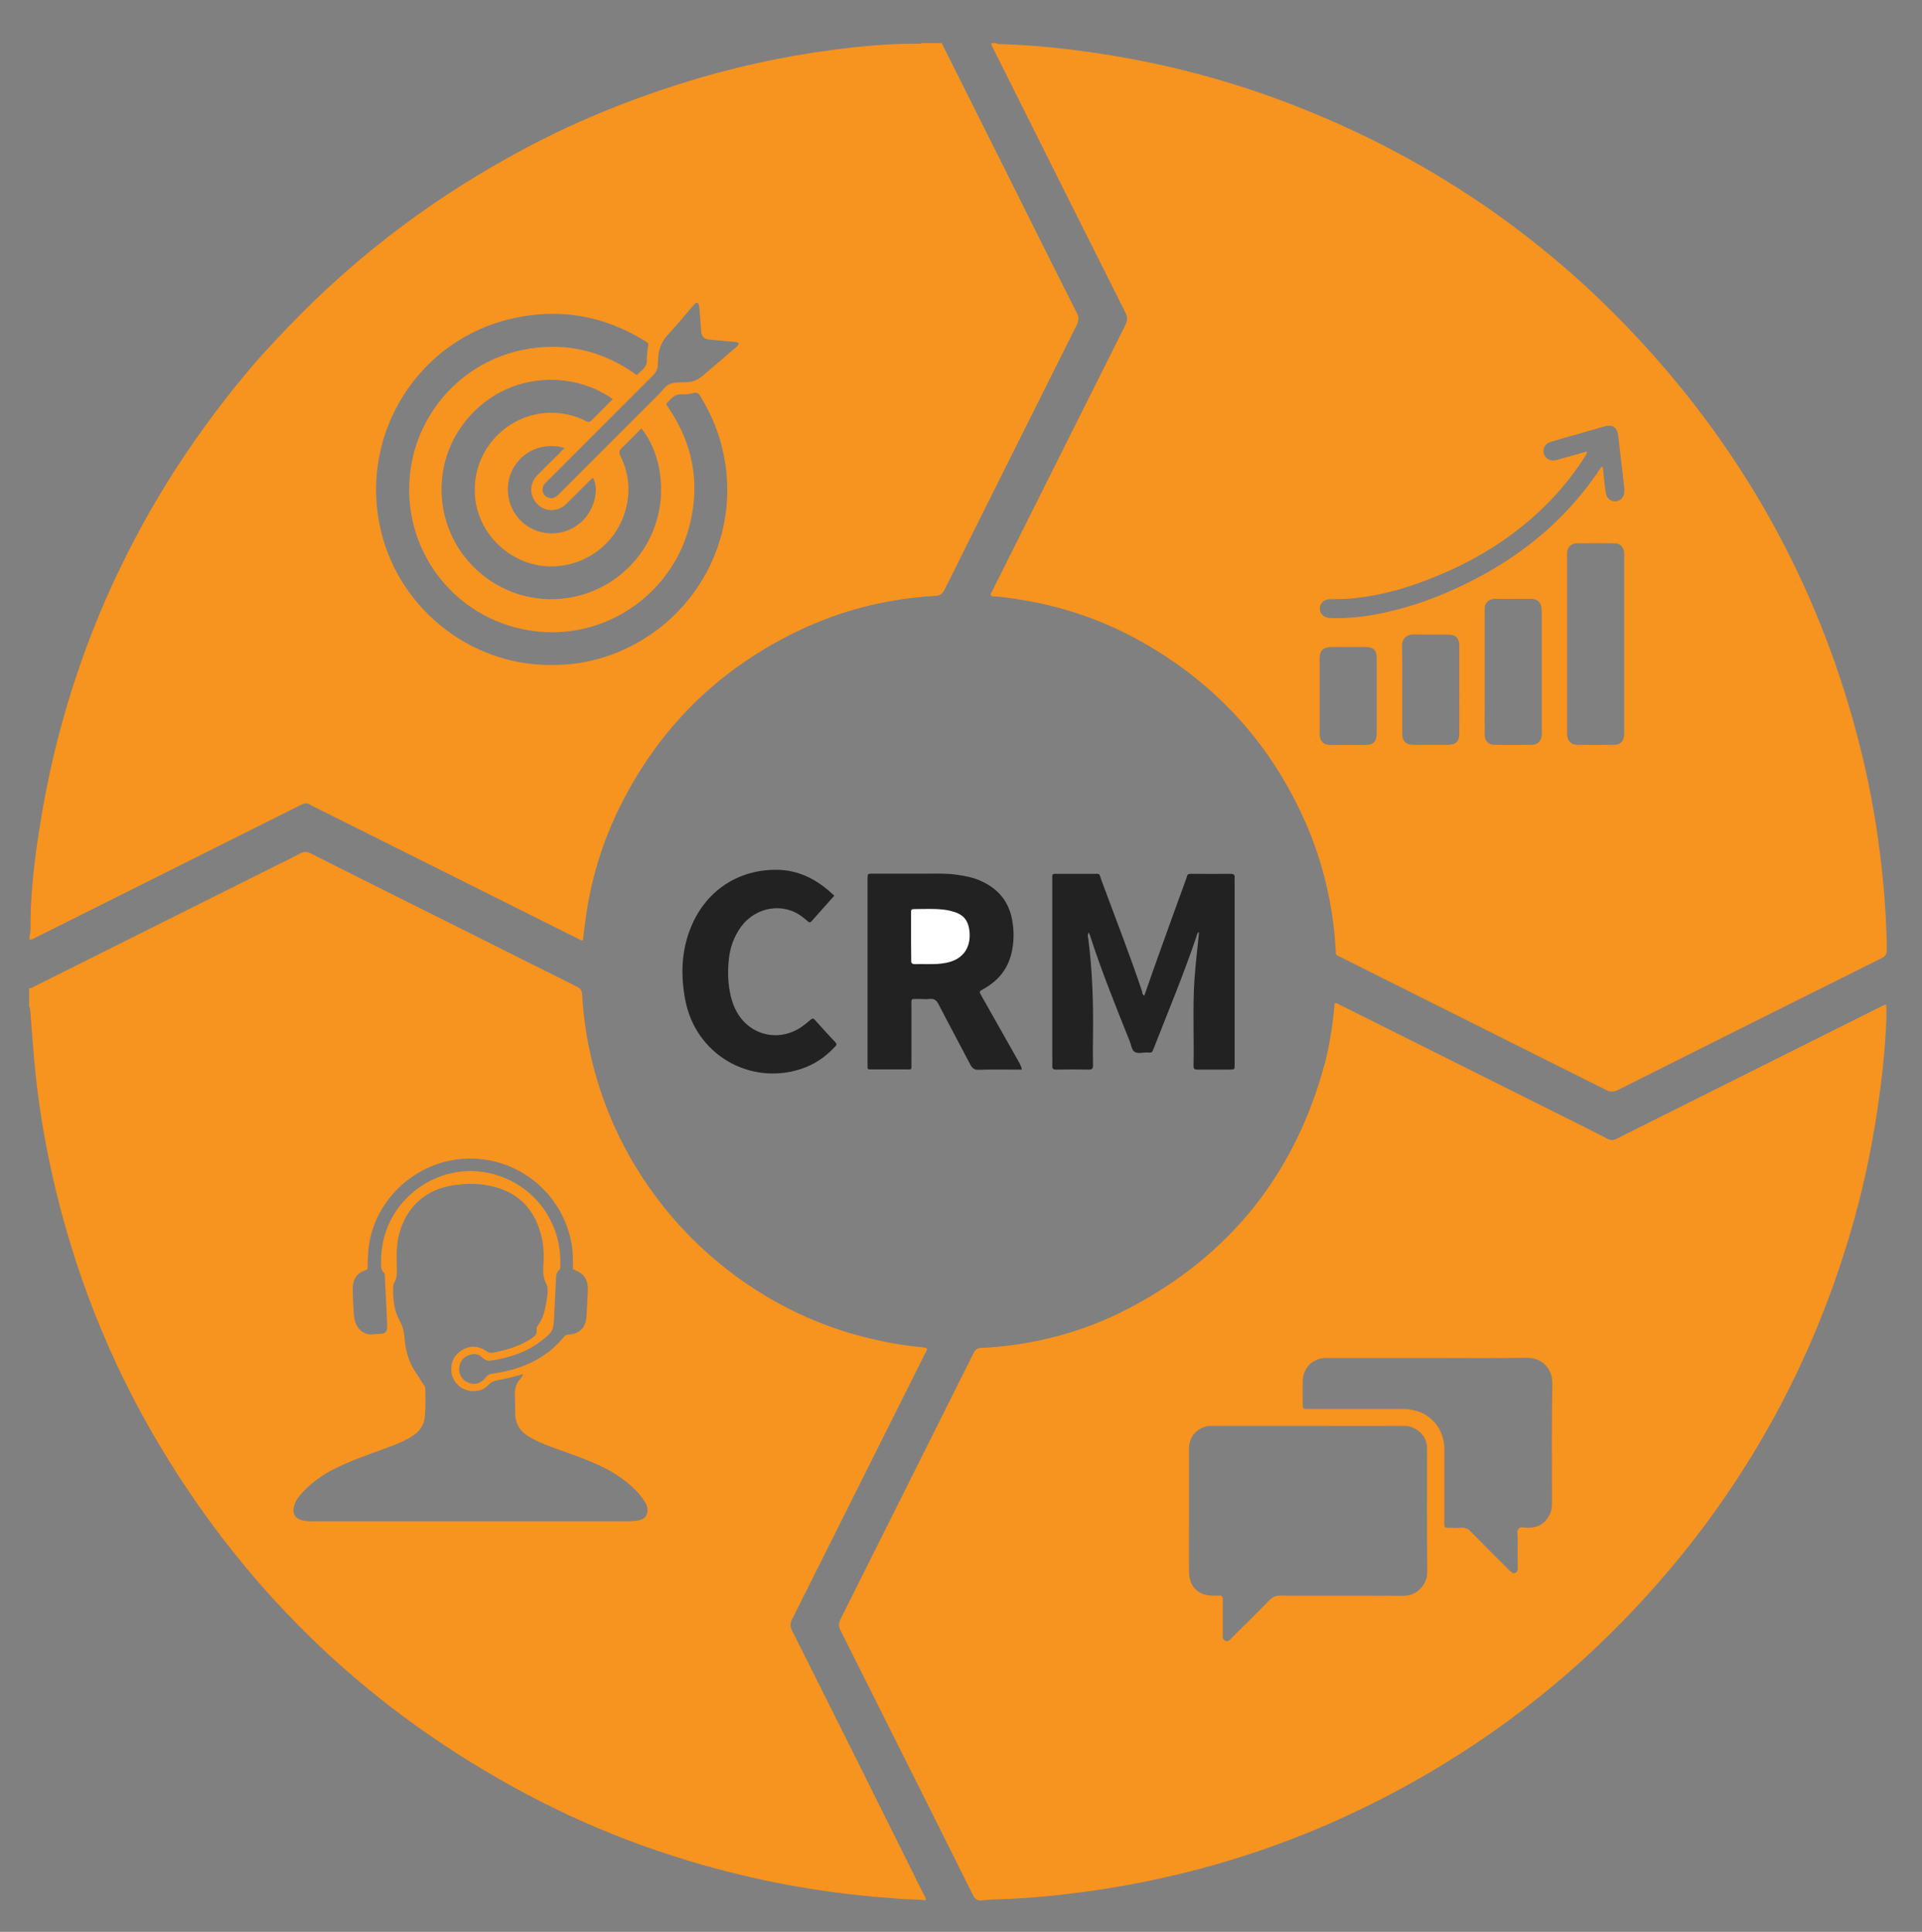
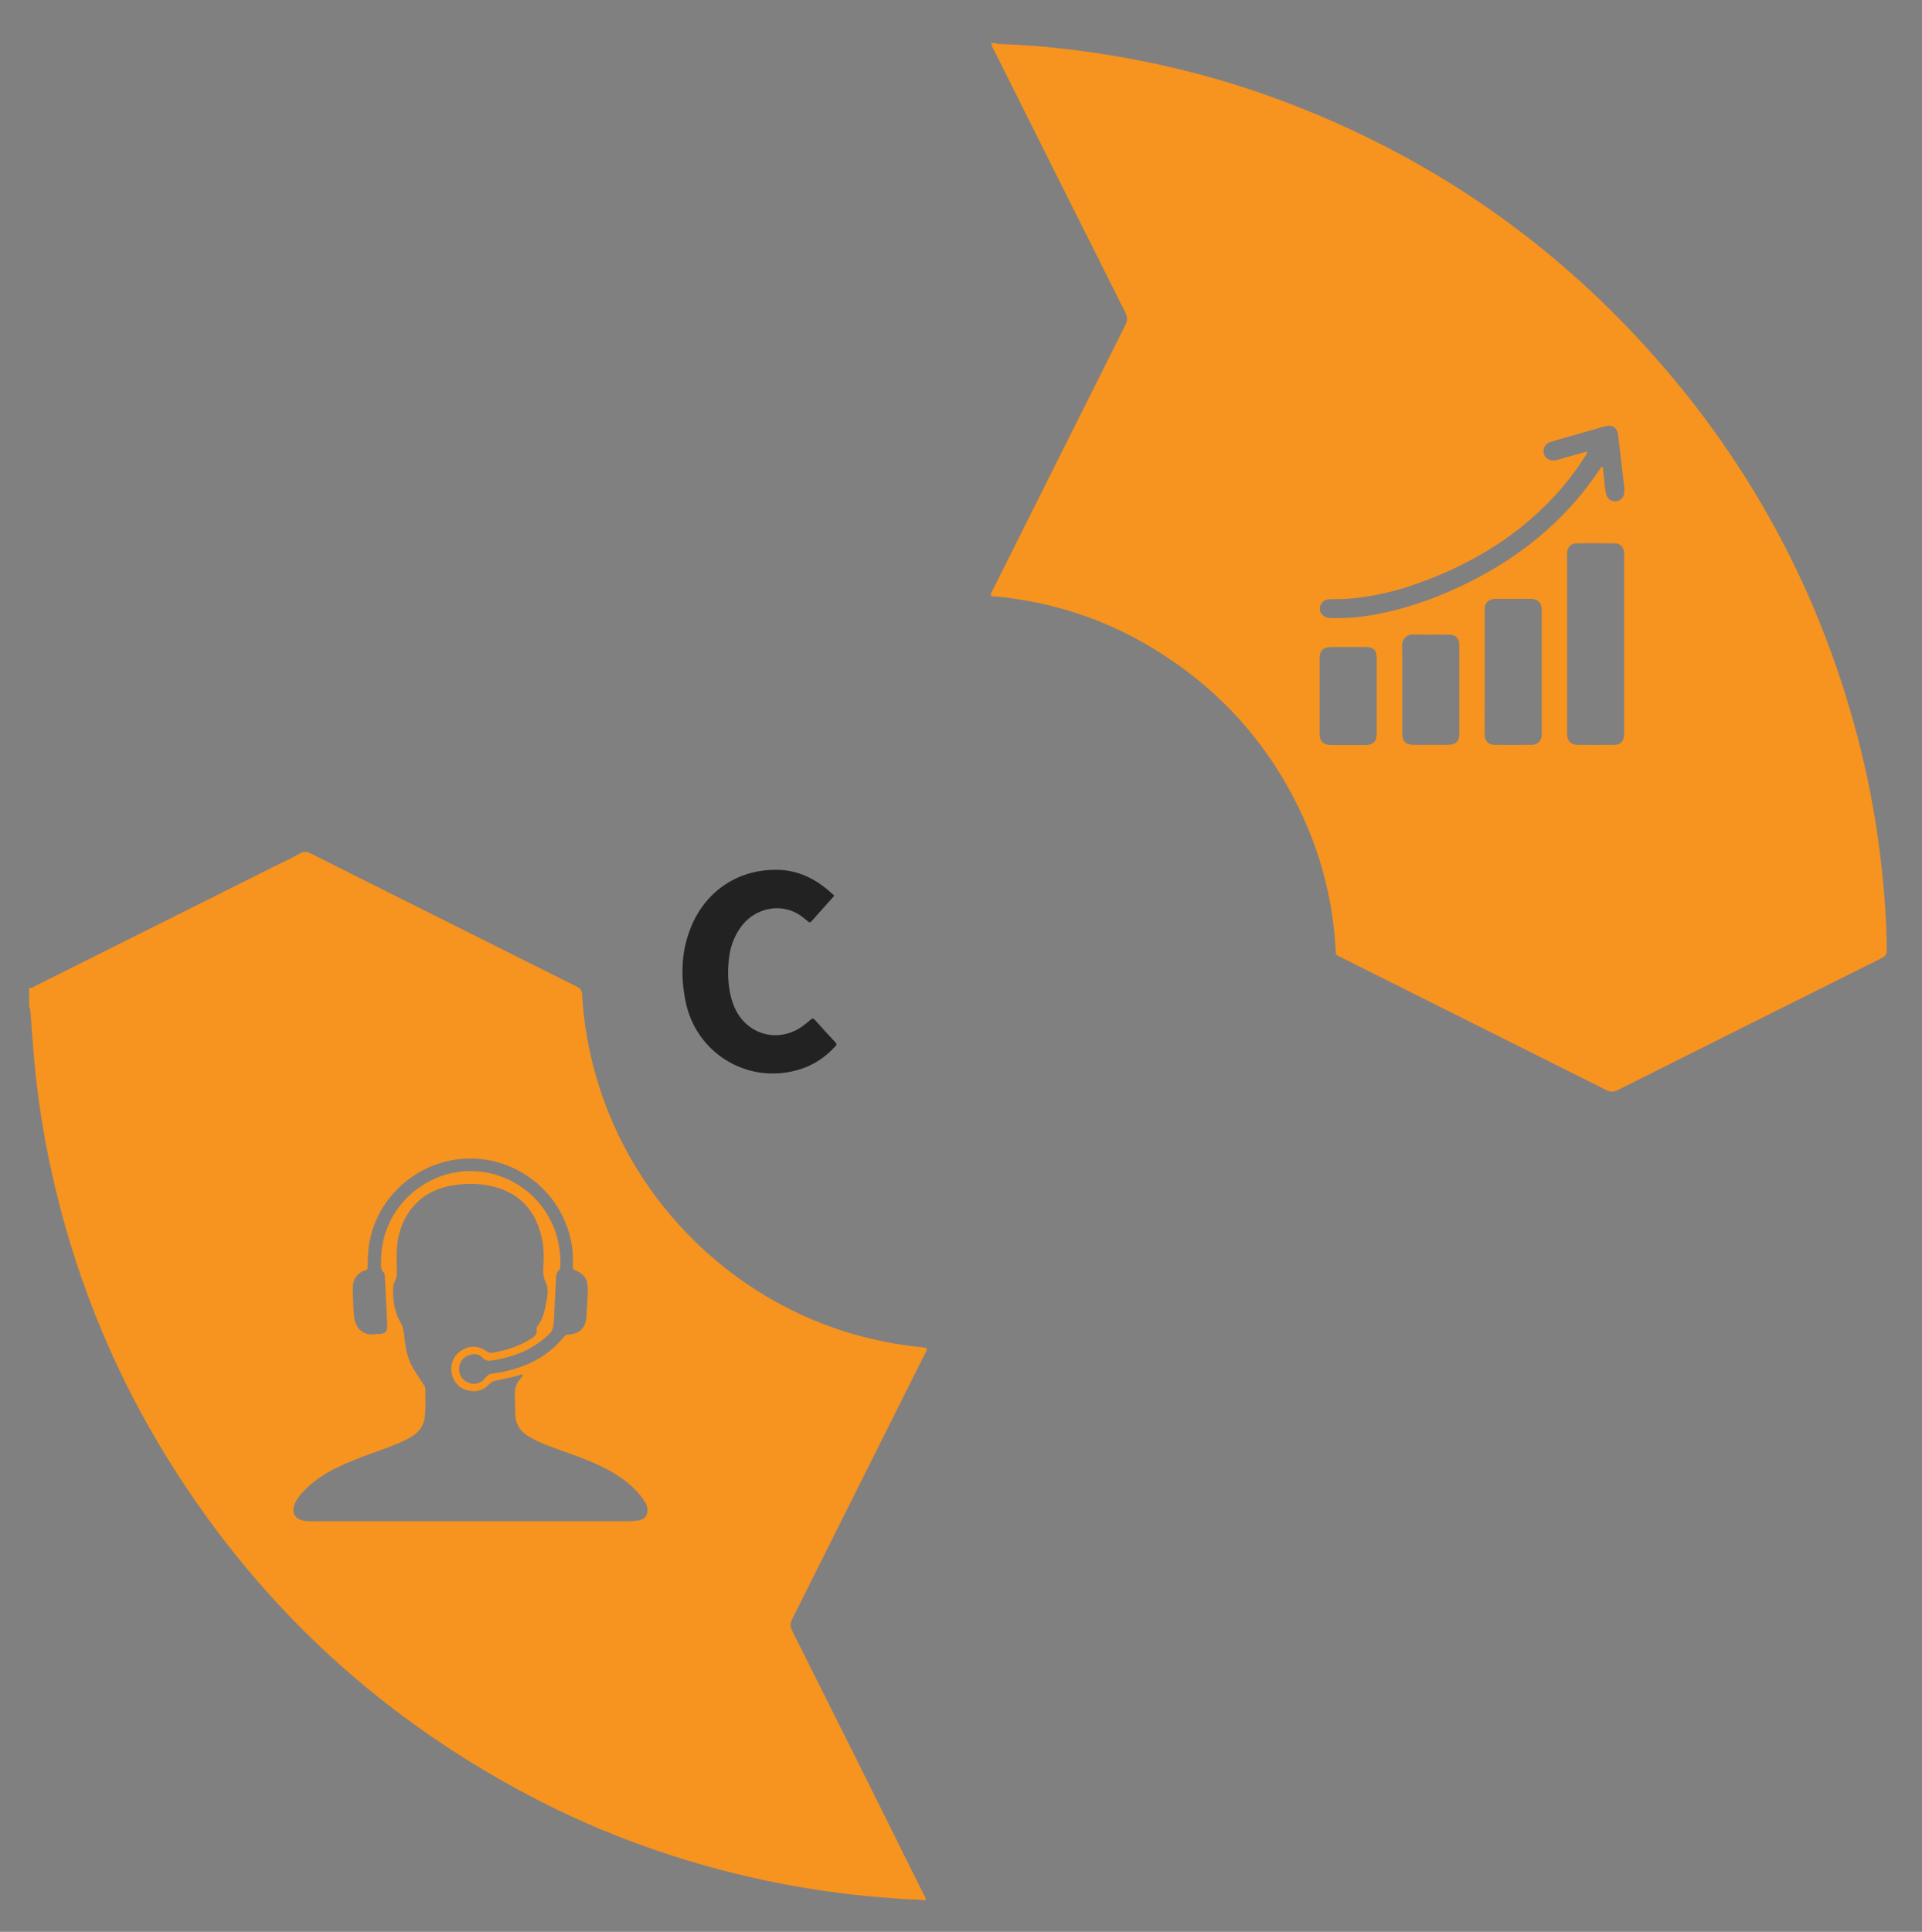
<svg xmlns="http://www.w3.org/2000/svg" version="1.1" id="Layer_1" x="0px" y="0px" viewBox="0 0 977 982" style="enable-background:new 0 0 977 982;" xml:space="preserve">
  <rect x="0" y="0" width="977" height="982" fill="#808080" stroke="none" />
  <style type="text/css">
	.st0{display:none;fill:#4FAC47;}
	.st1{fill:#222222;}
	.st2{fill:#F7931F;}
	.st3{fill:#FFFFFF;}
</style>
  <g>
    <path class="st0" d="M469.7-37.3c0.8,0.9,1.9,0.6,2.9,0.6c22,0.7,43.8,3.1,65.5,6.5c42,6.7,82.8,17.8,122.3,33.5   c80.7,32.1,150.8,79.7,210.2,143.1c69.7,74.4,116.7,161.2,141.2,260.2c5.9,24,10.1,48.3,12.8,72.8c1.9,17.1,3.1,34.2,3.2,51.5   c0,2.7-0.9,4.1-3.3,5.3c-55,27.4-110.1,54.9-165,82.5c-2.9,1.4-5,1.4-7.8,0c-55.1-27.7-110.2-55.2-165.4-82.8   c-4.8-2.4-3.8-1.2-4.1-6.3c-1.8-27.1-7.8-53.2-18.6-78c-20.6-47.4-53.2-84.3-97.6-110.7c-26.2-15.5-54.4-25.5-84.6-29.9   c-4.2-0.6-8.4-1.3-12.7-1.5c-0.9-0.1-1.8,0.1-2.5-0.7c-0.1-1.2,0.7-2.1,1.2-3.1c27.7-55.5,55.4-111,83.2-166.4   c1.4-2.7,1.4-4.8,0-7.5c-27.5-54.7-54.8-109.5-82.2-164.3c-0.7-1.5-1.8-2.9-1.8-4.6C467.7-37.3,468.7-37.3,469.7-37.3z" />
    <g>
-       <path class="st1" d="M581.7,506.1c2.8-8,5.5-15.9,8.4-23.8c4.2-11.8,8.5-23.6,12.8-35.4c1-2.8,0.3-2.7,3.7-2.7    c6.3,0,12.6,0.1,18.9,0c1.6,0,2.3,0.5,2.1,2.1c-0.1,1,0,2.1,0,3.1c0,30.1,0,60.2,0,90.3c0,0.3,0,0.6,0,0.9c0,3.4,0.2,3-3,3.1    c-5.2,0-10.5,0-15.7,0c-1.5,0-2.3-0.2-2.2-2c0.3-14.8-0.5-29.6,0.5-44.3c0.6-7.8,1.5-15.6,2.3-23.6c-1.1,0.5-1.1,1.7-1.4,2.5    c-6.4,18.9-14.1,37.4-21.4,56c-1.3,3.2-0.8,2.7-4,2.7c-2,0-4.3,0.7-5.9-0.3c-1.6-1-1.7-3.4-2.5-5.3c-7.1-17.8-14.3-35.5-20.2-53.8    c-0.2-0.5-0.4-0.9-0.7-1.6c-0.7,1.2-0.4,2.2-0.2,3.2c2.1,16.3,2.6,32.6,2.4,49c-0.1,5.1-0.1,10.3,0,15.4c0,1.7-0.6,2.1-2.1,2.1    c-5.6-0.1-11.1-0.1-16.7,0c-1.5,0-2-0.5-1.9-2c0.1-1.6,0-3.1,0-4.7c0-29.8,0-59.6,0-89.3c0-3.9-0.5-3.5,3.5-3.5    c5.8,0,11.5,0,17.3,0c3.7,0,2.9-0.4,4.1,3c7,19,14.4,37.8,20.8,56.9C580.7,504.7,580.6,505.6,581.7,506.1z" />
-       <path class="st1" d="M519.4,543.7c-1.3,0-2.5,0-3.7,0c-6.1,0-12.2-0.1-18.2,0.1c-2.2,0.1-3.3-0.8-4.3-2.7    c-5.3-10.2-10.8-20.3-16.1-30.6c-1.1-2.1-2.2-3-4.6-2.7c-1.8,0.2-3.6,0-5.3,0c-4.4,0.1-3.9-0.6-3.9,3.8c0,9.5,0,19.1,0,28.6    c0,4,0.5,3.4-3.5,3.4c-5.3,0-10.7,0-16,0c-3.1,0-2.8,0.3-2.8-2.9c0-30.6,0-61.3,0-91.9c0-0.8,0-1.7,0-2.5c0.1-2.1,0.1-2.2,2.3-2.2    c9.2,0,18.5,0,27.7,0c5.2,0,10.5-0.2,15.7,0.6c4.2,0.6,8.3,1.4,12.1,3.2c8.4,3.8,13.8,10.1,15.6,19.2c1.2,6.1,1.1,12.1-0.4,18.1    c-2.1,8-7.1,13.7-14.2,17.6c-2.1,1.2-2.2,1.2-0.9,3.4c6.5,11.5,13,23,19.5,34.5C518.6,541.5,519.3,542.3,519.4,543.7z" />
      <path class="st1" d="M424.1,455.3c-3.9,4.4-7.8,8.7-11.6,13c-0.6,0.7-1.1,0.7-1.8,0.1c-0.8-0.8-1.8-1.4-2.7-2.2    c-9.7-7.7-23.9-5.3-31.4,5c-3.5,4.9-5.5,10.4-6.1,16.3c-0.7,6.5-0.5,13,1.1,19.4c0.6,2.3,1.4,4.6,2.5,6.7    c6.5,12.6,21.4,16.4,33.2,8.5c1.6-1.1,3.2-2.4,4.7-3.7c0.8-0.7,1.3-0.9,2.1-0.1c3.5,3.9,7,7.8,10.6,11.6c1,1.1,0.2,1.7-0.4,2.3    c-4.9,5.3-10.6,9.1-17.5,11.3c-26.1,8.3-53.2-7.8-58.4-34.9c-2.5-12.8-2.1-25.5,3-37.7c7.9-18.9,25.1-29.7,45.5-28.7    C407.8,442.9,416.4,448,424.1,455.3z" />
      <path class="st2" d="M956.5,441c-2.2-19.9-5.6-39.6-10.4-59.1c-19.8-80.3-58-150.7-114.5-211c-48.1-51.4-105-90-170.4-116    c-32-12.8-65.1-21.8-99.2-27.2c-17.6-2.8-35.3-4.7-53.2-5.3c-0.8,0-1.7,0.2-2.4-0.5c-0.8,0-1.7,0-2.5,0c0,1.4,0.9,2.6,1.5,3.8    c22.2,44.4,44.4,88.9,66.7,133.3c1.1,2.2,1.1,3.9,0,6.1c-22.6,45-45,90-67.5,134.9c-0.4,0.8-1.1,1.6-1,2.6    c0.6,0.6,1.4,0.6,2.1,0.6c3.5,0.2,6.9,0.7,10.3,1.2c24.5,3.6,47.4,11.6,68.6,24.3c36,21.4,62.4,51.4,79.2,89.8    c8.8,20.2,13.7,41.3,15.1,63.3c0.3,4.1-0.5,3.2,3.3,5.1c44.7,22.4,89.4,44.7,134.1,67.1c2.3,1.2,4,1.2,6.3,0    c44.6-22.4,89.2-44.7,133.8-66.9c2-1,2.7-2,2.7-4.3C959,468.7,958,454.9,956.5,441z M699.8,372.6c0,4.4-1.6,6.1-6,6.1    c-5.7,0-11.3,0-17,0c-4.1,0-6-1.8-6-5.9c0-12.7,0-25.4,0-38c0-4.2,1.8-5.8,6-5.9c5.8,0,11.5,0,17.3,0c4.1,0,5.7,1.6,5.7,5.7    c0,6.4,0,12.8,0,19.2C699.8,360,699.8,366.3,699.8,372.6z M741.8,373.1c0,3.8-1.8,5.5-5.7,5.5c-5.9,0-11.7,0-17.6,0    c-3.9,0-5.7-1.8-5.7-5.8c0-7.4,0-14.9,0-22.3c0-7.3,0.1-14.7-0.1-22c-0.1-3.6,2.2-6.1,5.9-6c5.9,0.2,11.7,0,17.6,0.1    c3.8,0,5.6,1.7,5.6,5.6C741.8,343.2,741.8,358.1,741.8,373.1z M783.7,373.9c-0.3,2.8-2.1,4.7-5,4.7c-6.4,0.1-12.8,0.1-19.2,0    c-3-0.1-4.8-2-4.8-5.1c-0.1-5,0-10.1,0-15.1c0-5.7,0-11.3,0-17c0-10.3,0-20.5,0-30.8c0-1.5-0.1-2.9,0.9-4.2c1.2-1.5,2.8-2,4.7-2    c5.8,0,11.5,0,17.3,0c4.3,0,6,1.8,6.1,6.2c0,7.1,0,14.2,0,21.4c0,13.1,0,26.2,0,39.3C783.8,372.3,783.8,373.1,783.7,373.9z     M753.9,292.2c-15.4,8.4-31.5,15-48.7,18.9c-8.7,2-17.5,3.2-26.5,3.1c-1,0-2.1,0-3.1-0.1c-2.8-0.3-4.8-2.3-4.7-4.9    c0.1-2.6,2.2-4.6,5-4.6c3.8-0.1,7.5,0,11.3-0.4c11.7-1.1,22.9-3.8,33.9-7.8c22-7.9,42.2-19,59.6-34.8c9.6-8.7,18-18.5,24.9-29.4    c0.4-0.7,1.1-1.3,1.1-2.7c-4.6,1.3-8.9,2.5-13.2,3.7c-1,0.3-2,0.7-3,0.8c-2.6,0.5-5-1-5.7-3.3c-0.7-2.6,0.5-5.1,3.2-6    c4.6-1.4,9.3-2.7,13.9-4c4.5-1.3,9-2.6,13.6-3.9c4.3-1.2,6.6,0.4,7.1,4.9c1,8.5,2,17.1,3,25.6c0.1,0.7,0.1,1.5,0.1,2.2    c0.1,2.9-1.6,5-4.2,5.3c-2.7,0.3-4.9-1.5-5.3-4.6c-0.5-3.4-0.8-6.9-1.2-10.3c-0.1-0.9,0.1-1.9-0.5-2.6c-0.7,0.1-0.9,0.6-1.2,1.1    C798,261.4,777.9,279,753.9,292.2z M825.6,327.7c0,14.6,0,29.2,0,43.7c0,0.7,0,1.5,0,2.2c-0.2,3.1-1.9,5-4.9,5    c-6.4,0.1-12.8,0.1-19.2,0c-3-0.1-4.7-2.1-4.9-5.1c0-0.5,0-1,0-1.6c0-29.7,0-59.4,0-89c0-0.7,0-1.5,0-2.2c0.3-2.6,2.1-4.5,4.8-4.5    c6.5-0.1,13-0.1,19.5,0c2.7,0,4.4,1.9,4.7,4.6c0.1,0.8,0,1.7,0,2.5C825.6,298.1,825.6,312.9,825.6,327.7z" />
-       <path class="st2" d="M547.4,159.1c-12.4-24.5-24.6-49.1-36.9-73.7c-10.6-21.2-21.2-42.4-31.8-63.5c-3.4,0-6.7,0-10.1,0    c-0.4,0.4-1,0.3-1.5,0.3c-14.6-0.1-29.1,1.2-43.5,3.1c-26.8,3.5-53.1,9.4-78.8,17.6c-27.3,8.7-53.8,19.6-79.1,33.2    c-20.9,11.2-41,23.8-60,37.9c-21.2,15.7-40.9,33.1-59.1,52.1c-6,6.3-12,12.6-17.7,19.2c-13.8,16.2-26.6,33.2-38.3,51.1    c-16.3,25.1-30.2,51.6-41.5,79.3C36.3,347.3,27,380,21.3,413.6c-3.1,18.3-5.6,36.7-5.8,55.3c0,2.4,0.2,5-0.5,7.4    c0,0.4,0,0.8,0,1.3c1.3,0.1,2.4-0.6,3.5-1.2c25.9-12.9,51.7-25.9,77.6-38.8c18.9-9.5,37.9-18.9,56.8-28.4c1.8-0.9,3.3-1.2,5,0    c0.5,0.4,1.1,0.6,1.7,0.9c44.6,22.3,89.2,44.6,133.9,66.9c0.9,0.4,1.7,1.1,2.8,1c0.4-3.3,0.8-6.4,1.2-9.5    c2.6-20.4,8.5-40,17.6-58.4c19.9-40.1,50.1-69.9,90.4-89.3c22.1-10.6,45.4-16.5,69.9-17.9c2.4-0.1,3.6-0.9,4.7-3.1    c22.4-44.9,44.8-89.8,67.3-134.7C548.4,162.8,548.5,161.3,547.4,159.1z M325.4,325.9c-12.7,7.5-28.4,12.4-45.3,12.1    c-41.6,0.3-79-29.8-87.2-71.6c-9.4-47.4,20.5-93.9,67.5-104.5c23.8-5.4,46.2-1.6,67.1,11.2c2.3,1.4,2.3,1.5,1.8,3.9    c-0.4,2.2-0.5,4.4-0.5,6.6c-0.1,3.3-2.8,4.7-4.7,6.7c-0.6,0.6-1.2-0.1-1.6-0.5c-3.1-2.2-6.3-4.1-9.7-5.8    c-10.4-5.3-21.4-7.9-33-7.7c-36.9,0.6-64.5,27.1-70.5,58.7c-7.5,39.5,17.8,77.2,57.2,85c38.8,7.7,75.7-17.1,84.4-54.4    c4.9-20.8,1.1-40.1-10.8-57.9c-1.9-2.8-1.7-2,0.3-4.3c1.8-2,3.7-3.1,6.5-3c1.9,0.1,3.8-0.1,5.6-0.6c1.8-0.5,2.6,0.1,3.5,1.6    c5.7,9.3,9.8,19.2,11.9,29.9C375.6,269.1,358.1,306.8,325.4,325.9z M273.1,256.2c4.1,4.1,10.4,4.2,14.7,0    c3.8-3.7,7.6-7.6,11.4-11.3c0.7-0.7,1.3-1.6,2.3-2c3.4,6.5,0.2,17.5-6.9,23.2c-8.3,6.7-19.9,6.7-28.2,0.1    c-8.2-6.6-10.6-18.3-5.8-27.6c4.9-9.4,15.5-14,26.4-10.9c-1.8,1.8-3.4,3.4-4.9,4.9c-3,3-6,5.9-8.9,8.9    C269,245.8,269,252.1,273.1,256.2z M241.5,252.8c1.7,18.1,16.6,32.9,34.6,34.9c19.2,2.1,38-10.5,42.4-30.5    c2-8.8,0.9-17.3-3.1-25.4c-0.8-1.7-0.8-2.7,0.6-4c3.4-3.2,6.7-6.7,10-10c11.9,14.2,15.9,44.5-3,66.9    c-19.7,23.3-54.3,26.6-77.9,7.4c-23.8-19.3-27.6-54.1-8.5-78c19.8-24.8,53.5-26.5,74.9-11.2c-3.7,3.7-7.2,7.2-10.8,10.8    c-0.9,0.9-1.7,1-2.8,0.4c-2.1-1.2-4.4-2-6.7-2.7C264.8,203.7,238.9,225.1,241.5,252.8z M374.8,175.9c-0.3,0.4-0.8,0.7-1.2,1.1    c-5.5,4.7-11,9.4-16.5,14.1c-2.4,2.1-5.1,3.1-8.3,3.2c-2.7,0.1-5.6-0.1-8.1,0.8c-2.5,0.9-4,3.6-6,5.5    c-16.6,16.6-33.2,33.2-49.8,49.8c-0.7,0.7-1.5,1.5-2.3,2.1c-1.4,0.9-2.9,1-4.5,0.2c-1.5-0.8-2.3-2.1-2.3-3.8    c0-1.2,0.3-2.3,1.2-3.1c0.7-0.7,1.5-1.5,2.2-2.2c17.5-17.5,35-35,52.5-52.5c1.8-1.8,2.8-3.6,2.7-6c0-0.6,0.1-1.3,0.1-1.9    c0-5.3,1.7-9.7,5.5-13.6c4.1-4.3,7.8-9,11.7-13.5c0.5-0.6,1.1-1.3,1.7-1.8c0.9-0.7,1.6-0.5,1.8,0.6c0.3,1.2,0.4,2.5,0.5,3.7    c0.3,3.2,0.4,6.5,0.7,9.7c0.2,2.7,1.4,4,4.1,4.3c3.9,0.4,7.7,0.7,11.6,1.1c0.6,0.1,1.3,0,1.9,0.1    C375.6,174,375.8,174.8,374.8,175.9z" />
      <path class="st2" d="M402.7,829c-1.1-2.2-1.1-3.9,0-6c22.5-44.9,45-89.9,67.5-134.9c0.4-0.8,1-1.6,1-2.6c-0.3-0.1-0.5-0.3-0.8-0.4    c-0.6-0.1-1.2-0.2-1.9-0.3c-9-0.8-17.8-2.4-26.6-4.5c-66.1-15.8-119.9-67.3-138.8-132.8c-4-13.8-6.4-27.8-7.2-42    c-0.1-2-0.9-3.1-2.7-4c-18.8-9.3-37.5-18.7-56.2-28.1c-26.3-13.1-52.6-26.3-78.9-39.5c-2-1-3.5-1.2-5.5-0.1    c-4.2,2.3-8.6,4.4-12.9,6.5c-40.5,20.2-80.9,40.5-121.4,60.7c-1.1,0.5-2.1,1.5-3.5,1.2c0,3.1,0,6.3,0,9.4c0.7,1,0.6,2.2,0.7,3.3    c0.6,7.6,1.1,15.3,1.8,22.9c1.7,19.8,4.8,39.3,9.1,58.7c10.9,49,29,95.1,54.7,138.2c45.8,76.6,108.2,135.8,187.1,177.6    c38.1,20.2,78.3,34.5,120.4,43.5c14.7,3.1,29.4,5.5,44.3,7.2c8,0.9,16.1,1.6,24.1,2.2c4.5,0.4,9,0.2,13.5,0.8    c0.2-1.4-0.5-2.2-1-3.1C447.3,918.1,425,873.5,402.7,829z M185.8,645.7c1.3-0.4,1.1-1.3,1.1-2.2c0-4.2,0.2-8.4,1-12.5    c4-21.4,21.9-38.3,43.5-41.5c27.3-4.1,53.3,14,58.9,41.4c0.9,4.2,1,8.5,0.9,12.8c0,0.5,0.1,1,0.1,1.5c5.8,2.2,7.7,5.1,7.5,11.3    c-0.2,4.3-0.4,8.6-0.7,12.9c-0.4,5.6-3.6,8.7-9.2,9c-0.9,0.1-1.5,0.3-2.1,1c-9.5,11.7-22.3,16.9-36.7,18.9c-1.7,0.2-2.5,1-3.5,2.2    c-2.1,2.8-5.4,3.6-8.4,2.4c-3.1-1.2-5-4-4.8-7.4c0.2-3,1.7-5.2,4.4-6.4c2.6-1.2,5.4-1.1,7.3,0.9c1.9,2,3.6,1.8,5.9,1.4    c8.9-1.5,17.2-4.3,24.4-10c5.8-4.6,5.9-4.9,6.3-12.3c0.3-6,0.5-11.9,0.9-17.9c0.1-2.1-0.1-4.2,1.8-5.8c0.6-0.4,0.3-1.2,0.4-1.8    c1-22.1-13.1-41.4-34.5-46.9c-25.5-6.7-52,10.8-56,36.9c-0.4,2.6-0.6,5.2-0.6,7.8c0,2-0.3,4,1.4,5.5c0.5,0.4,0.5,1.1,0.5,1.8    c0.4,8.2,0.9,16.3,1.2,24.5c0.2,3.9-0.8,4.8-4.6,4.9c-0.6,0-1.3,0-1.9,0.1c-6.4,1-9.8-4.1-10.3-8.9c-0.4-4.6-0.6-9.2-0.7-13.8    C179.2,650.9,181,647.2,185.8,645.7z M329.1,768.1c-0.2,2.5-1.5,4-3.9,4.6c-1.1,0.3-2.3,0.4-3.4,0.5c-1.3,0.1-2.5,0.1-3.8,0.1    c-52.5,0-105.1,0-157.6,0c-2.3,0-4.6,0.1-6.9-0.5c-3.4-0.9-5-3.4-4.1-6.9c0.7-3,2.5-5.3,4.5-7.4c4.6-4.9,9.9-8.7,15.8-11.7    c8-4,16.3-7,24.7-10c3.2-1.2,6.5-2.4,9.6-3.8c1.8-0.8,3.6-1.7,5.3-2.8c3.9-2.4,6.3-5.6,6.7-10.4c0.4-4.6,0.3-9.2,0.2-13.8    c0-1-0.5-1.8-1.1-2.5c-1.3-2-2.6-4.1-3.9-6.1c-3.6-5.3-5.1-11.2-5.6-17.5c-0.2-2.9-0.8-5.6-2.3-8.3c-3-5.3-3.7-11.3-3.4-17.4    c0-0.8,0.2-1.7,0.6-2.4c1.4-2.3,1.3-4.8,1.2-7.3c-0.1-5.8-0.3-11.5,1.2-17.2c3.6-13.8,13.5-22.7,27.6-24.8    c7.1-1.1,14.2-1,21.2,0.9c12.8,3.5,20.4,12.2,23.5,25c1.2,4.9,1.4,9.9,1,15c-0.2,2.9-0.2,5.7,1.2,8.5c1.7,3.3,0.8,7,0.2,10.5    c-0.7,4-1.6,8-4.2,11.4c-0.6,0.7-0.7,1.5-0.6,2.4c0.2,2-0.9,3-2.4,4c-6,4-12.8,6.1-19.8,7.4c-1.5,0.3-2.5-0.2-3.7-1    c-4.1-2.7-8.3-2.7-12.4-0.1c-3.9,2.6-5.6,6.4-5,11.1c0.6,4.6,4.1,8.3,8.7,9.3c3.9,0.8,7.6-0.1,10.3-3.1c1.2-1.3,2.4-1.8,4-2.1    c2.3-0.4,4.5-0.9,6.7-1.4c2.2-0.5,4.4-1.2,6.6-1.8c-0.2,1.1-0.8,1.9-1.4,2.5c-2.2,2.5-2.9,5.4-2.7,8.7c0.2,3,0.1,6.1,0.2,9.1    c0.1,4.9,2.3,8.5,6.5,11.2c2.8,1.7,5.7,3.1,8.7,4.3c8.2,3.2,16.6,5.8,24.6,9.3c8.2,3.5,15.7,7.9,21.9,14.4c1.5,1.6,2.9,3.3,4,5.2    C328.8,764.8,329.2,766.4,329.1,768.1z" />
-       <path class="st2" d="M958.8,510.7c-1.4,0.1-2.2,0.8-3.1,1.2c-44.6,22.3-89.2,44.6-133.8,66.9c-1.7,0.9-3.1,1-4.9,0    c-7.3-3.8-14.8-7.5-22.2-11.2c-37.8-18.9-75.7-37.8-113.5-56.7c-0.9-0.4-1.7-1.3-2.9-0.8c-0.4,5.1-1,10-1.8,15    c-0.8,5-1.7,9.9-3,14.8c-14.9,56.2-48,98-99.5,125c-23.6,12.4-48.9,19-75.6,20.3c-2.3,0.1-3,1.4-3.8,3c-22.5,45-45,90-67.5,135    c-1,2-1,3.5,0,5.5c13.2,26.3,26.4,52.6,39.6,79c9.3,18.6,18.6,37.1,27.8,55.7c1.1,2.1,2.3,2.9,4.6,2.6c3.4-0.4,6.9-0.5,10.4-0.6    c14.2-0.5,28.2-1.9,42.2-3.8c17.3-2.3,34.5-5.7,51.5-9.9c31.1-7.8,61-18.7,89.8-32.7c53.5-26,100.5-60.8,140.9-104.5    c50-54.1,85.5-116.6,106.4-187.2c6.4-21.5,11.1-43.4,14.3-65.7c1.5-10.4,2.7-20.8,3.5-31.2C958.6,523.9,959.2,517.4,958.8,510.7z     M713.4,811.2c-20.9-0.2-41.7,0-62.6-0.1c-2.3,0-3.9,0.6-5.5,2.3c-6.2,6.4-12.6,12.6-18.9,18.9c-0.9,0.9-1.9,2.4-3.4,1.8    c-1.7-0.6-1.4-2.4-1.4-3.8c0-5.7,0-11.3,0-17c0-1.5-0.3-2.4-2.1-2.2c-1,0.1-2.1,0-3.1,0c-7.3,0-11.9-4.7-12-12    c-0.1-8.2,0-16.4,0-24.5c0-12.7,0-25.4,0-38.1c0-5.6,3.2-9.8,8.3-11.3c1.5-0.5,3.1-0.4,4.7-0.4c15.8,0,31.7,0,47.5,0    c16.2,0,32.3,0.1,48.5,0c6-0.1,10.6,4.1,11.7,8.7c0.3,1.1,0.3,2.3,0.3,3.4c0,20.8-0.1,41.5,0.1,62.3    C725.5,806.1,719.6,811.3,713.4,811.2z M788.9,763.4c0,2.2-0.1,4.4-1.1,6.4c-2.2,4.6-5.9,6.8-11.1,6.8c-1.6,0-3.7-0.8-4.8,0.5    c-1.1,1.2-0.4,3.2-0.4,4.9c-0.1,4.4,0,8.8,0,13.2c0,0.7,0,1.5,0,2.2c0,0.9-0.3,1.7-1.1,2.1c-1,0.6-1.8-0.1-2.5-0.7    c-0.7-0.5-1.2-1.1-1.8-1.7c-6.2-6.1-12.3-12.3-18.4-18.5c-1.4-1.5-2.9-2.2-5-2c-2.3,0.2-4.6,0-6.9,0c-1.2,0-1.7-0.5-1.6-1.7    c0-1,0-2.1,0-3.1c0-11.7,0-23.5,0-35.2c0-9.2-5.6-16.8-14.1-19.4c-2.3-0.7-4.7-1-7.1-1c-15.4,0-30.8,0-46.2,0c-0.6,0-1.3,0-1.9,0    c-2.7,0-2.7,0-2.7-2.8c0-3.8-0.1-7.5,0-11.3c0.2-6.9,5.1-11.8,12-11.8c17.2,0,34.4,0,51.6,0c16.8,0,33.5,0.2,50.3-0.1    c7.4-0.1,13.1,5.2,13,13.2C788.7,723.3,788.9,743.3,788.9,763.4z" />
-       <path class="st3" d="M463.1,476.1c0-3.9,0-7.8,0-11.6c0-2.3,0-2.4,2.2-2.4c4.8,0,9.6-0.3,14.4,0.3c1.1,0.1,2.3,0.3,3.4,0.6    c6.4,1.5,9,4.4,9.7,10.3c0.7,6.7-1.8,11.8-7,14.5c-3,1.5-6.2,2-9.4,2.2c-3.8,0.2-7.5,0-11.3,0.1c-1.6,0-2-0.6-1.9-2    C463.2,484,463.1,480.1,463.1,476.1z" />
    </g>
  </g>
</svg>